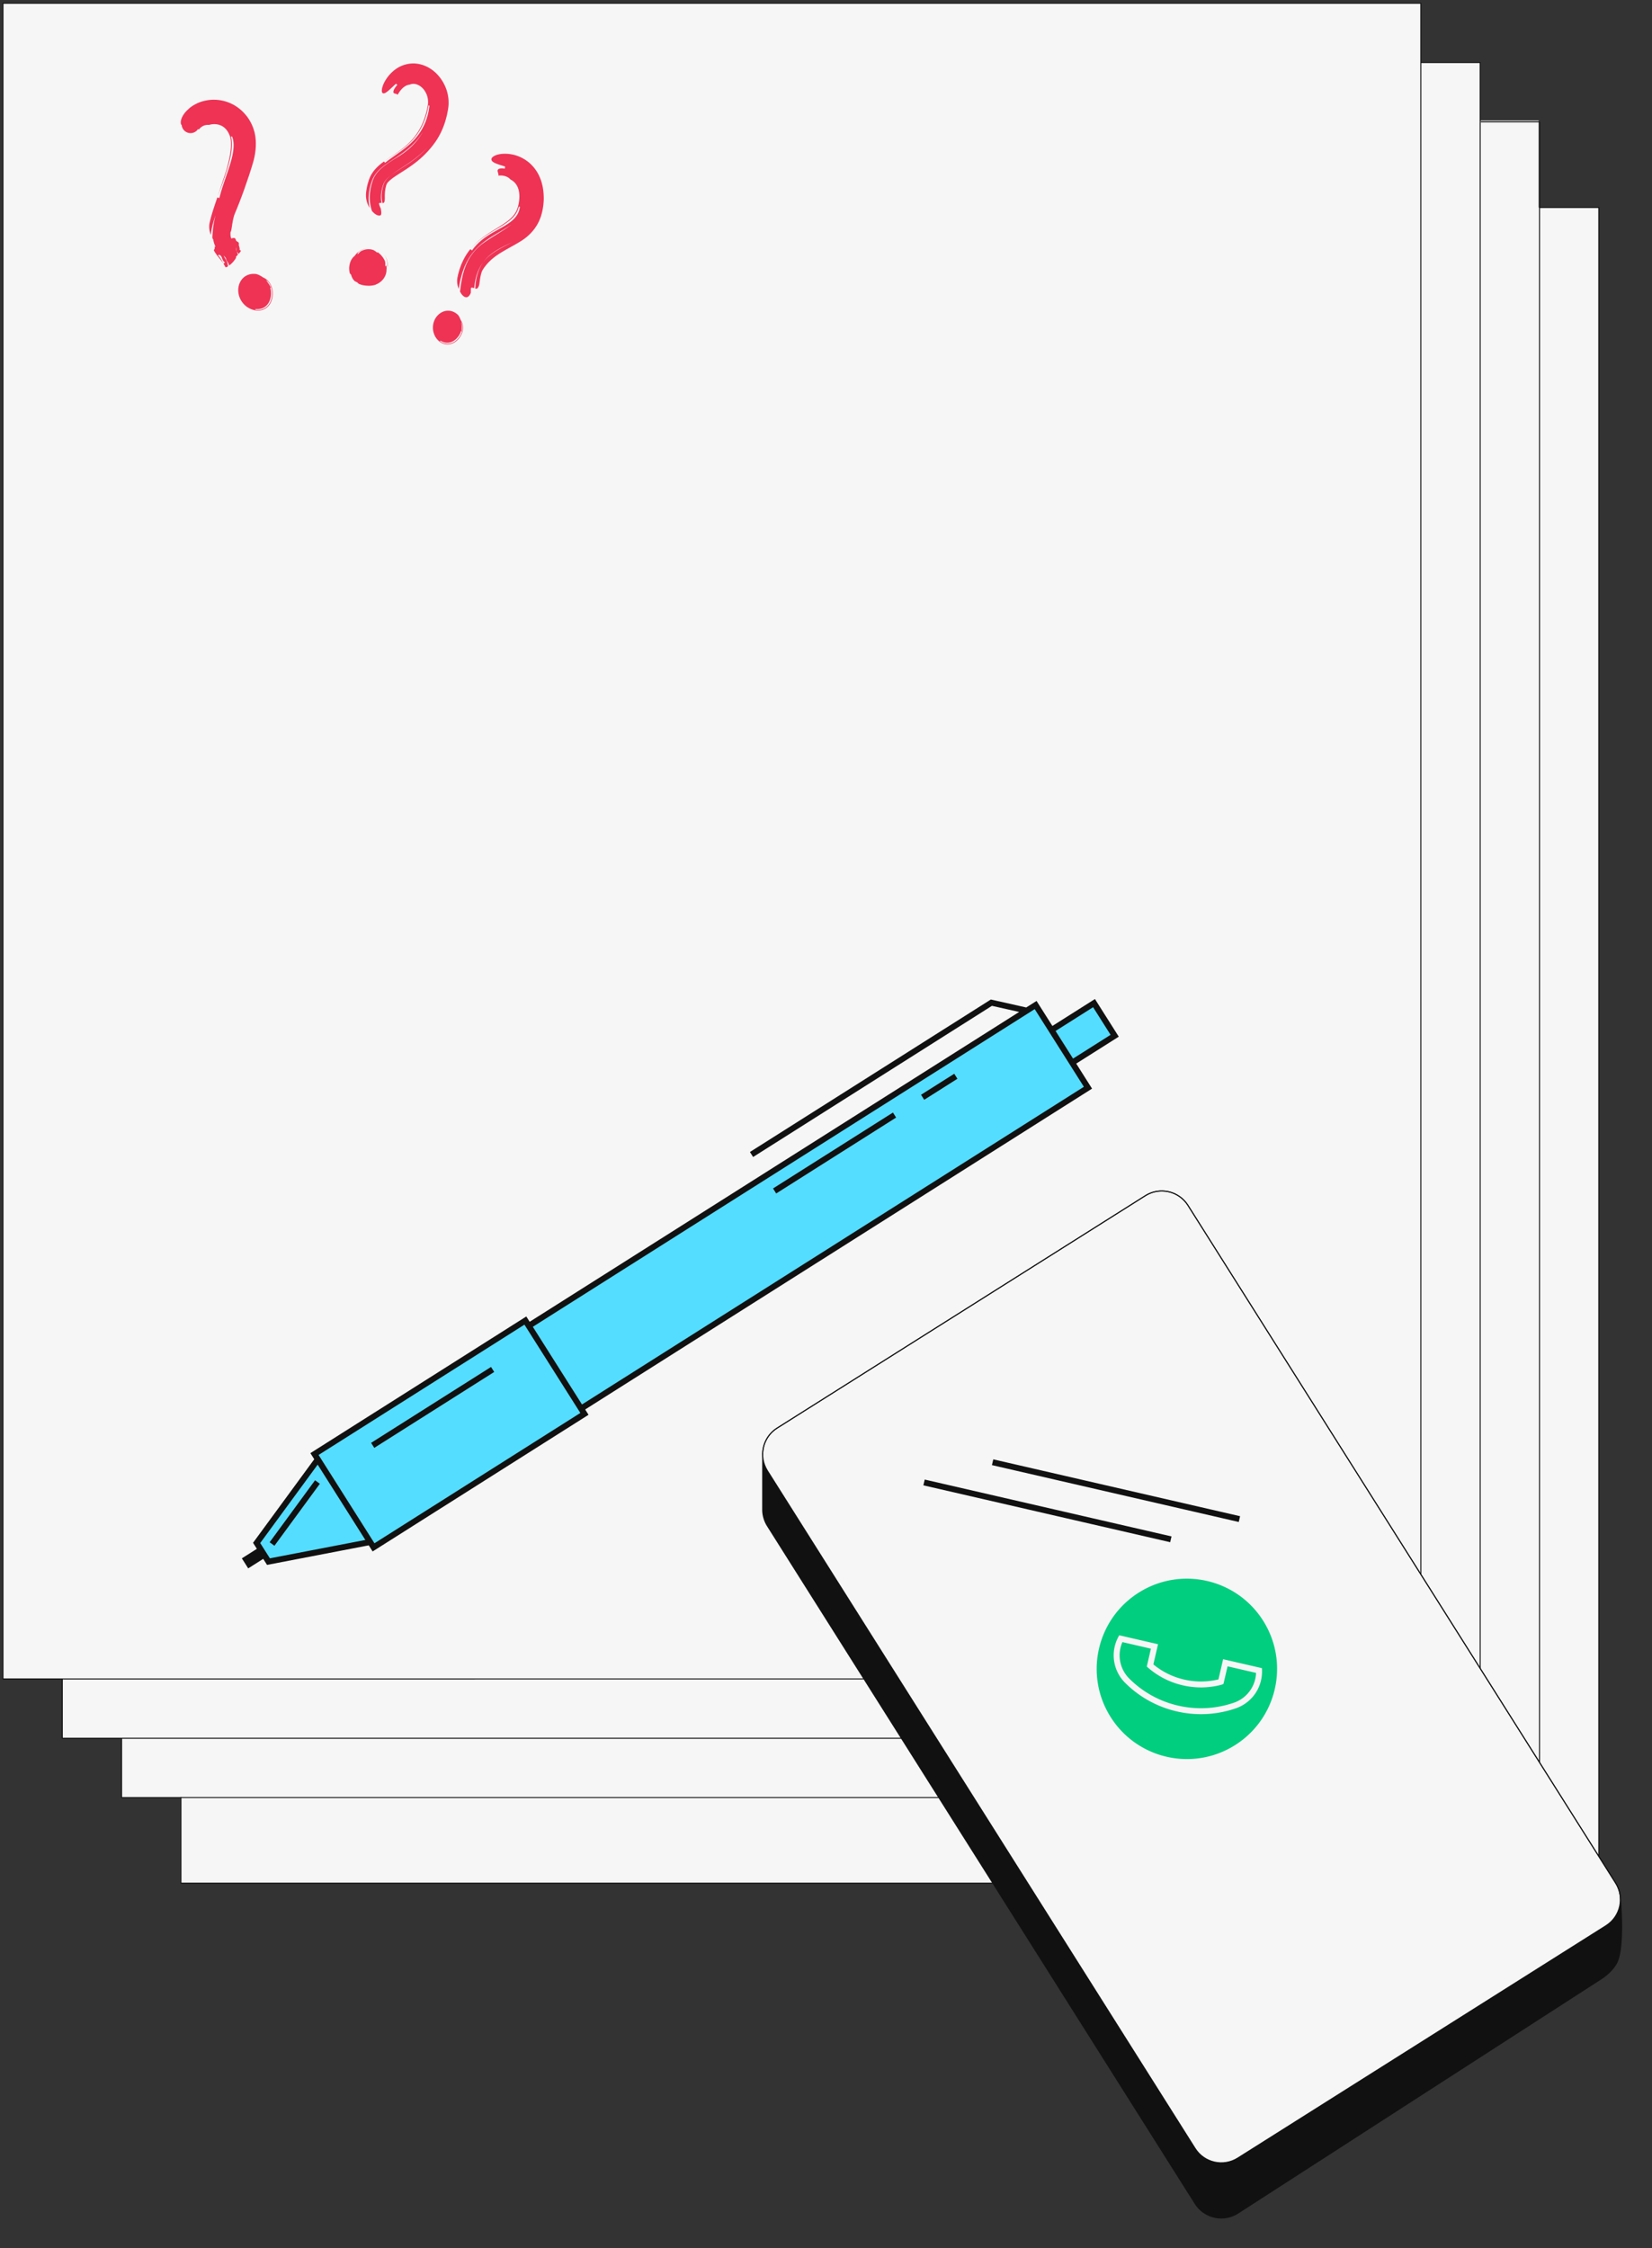
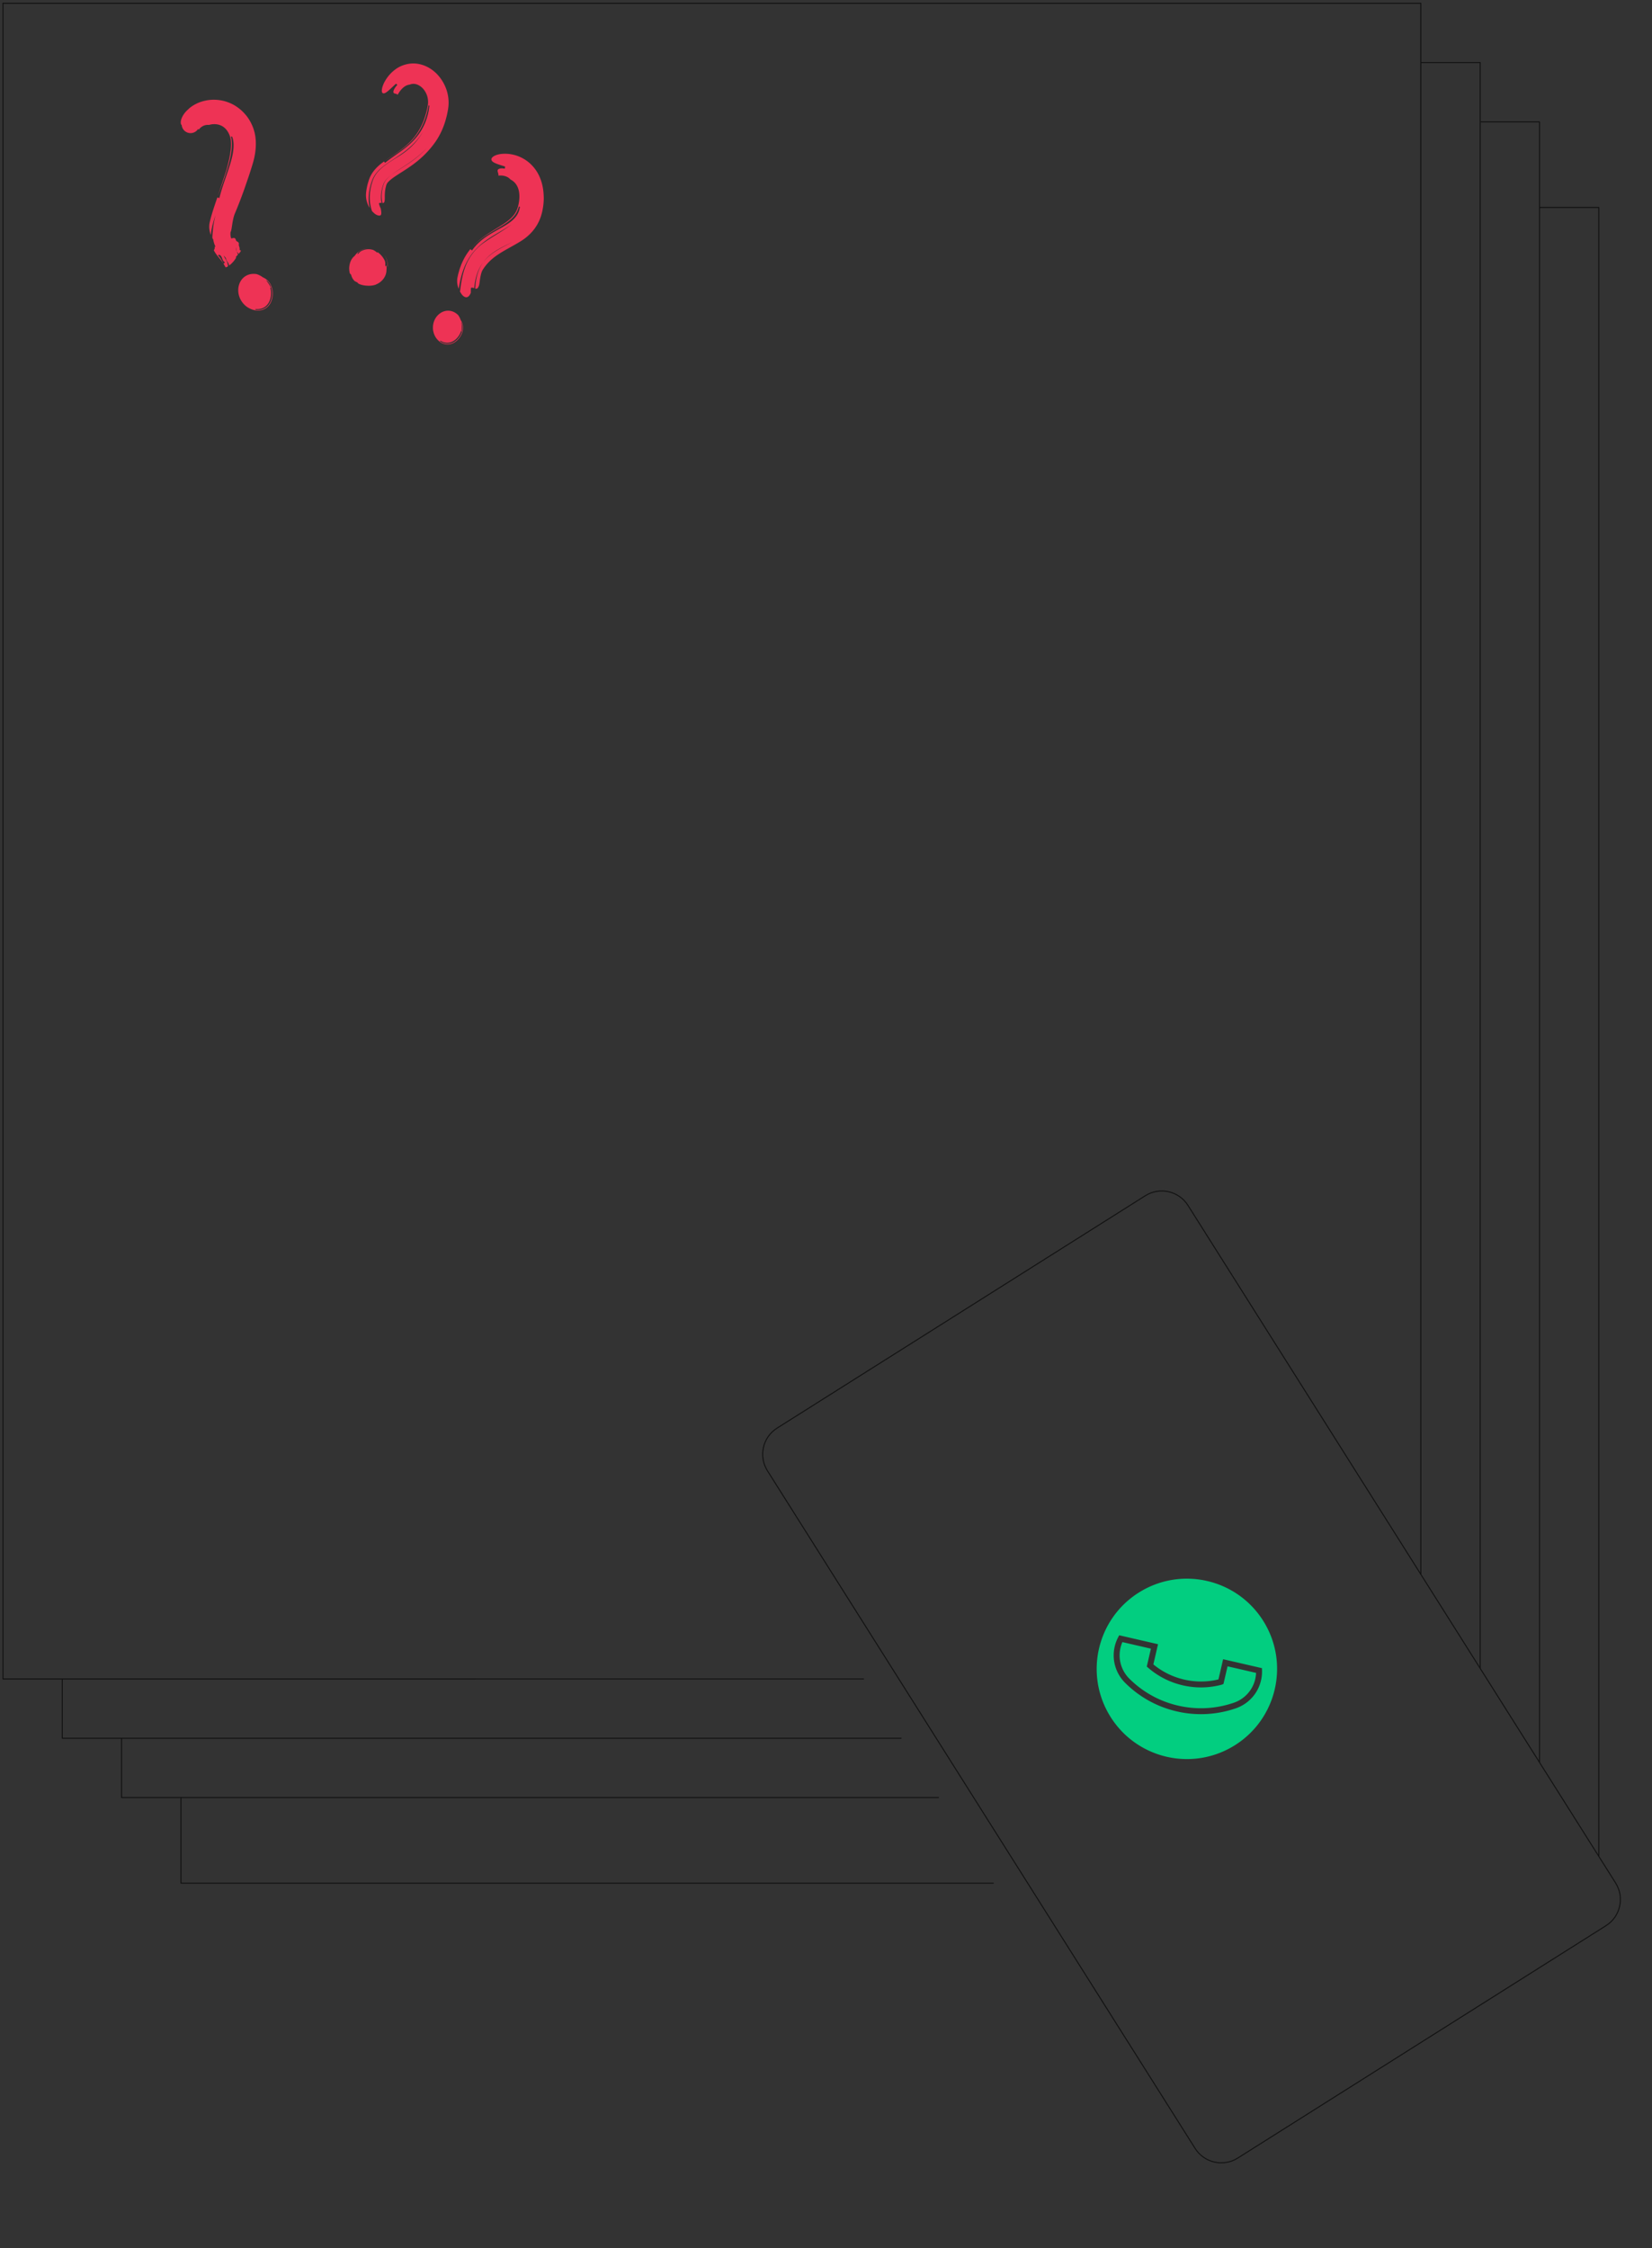
<svg xmlns="http://www.w3.org/2000/svg" width="100%" height="100%" viewBox="0 0 1671 2274" fill-rule="evenodd" stroke-miterlimit="10">
  <rect x="0" y="0" width="1671" height="2274" fill="#333333" stroke="none" />
-   <path d="M1039.53 1904.85H182.975l.03-86.583h-60v-60h-60.03v-60H3.005v-1695h1434.2v60.08h60v58.583h59.17v87.963h60.8l.03 1667.85 17.001 26.938c9.231 14.628 4.857 33.969-9.771 43.201l-372.392 235.017c-14.628 9.231-33.97 4.857-43.201-9.771l-169.312-268.281z" fill="#f6f6f6" />
-   <path d="M374.438 1559.81l-102.889 19.792-11.966-18.904 61.915-84.525-3.404-5.377 213.316-135.024 3.405 5.379 512.727-324.542 16.023 25.315 43.038-27.242 20.892 33.006-43.037 27.243 16.023 25.313-512.727 324.543 3.405 5.378-213.317 135.024-3.404-5.379z" fill="#5df" />
-   <path d="M1638.97 1919.24s4.791 50.903-3.854 66.632c-5.21 9.48-15.263 15.623-15.263 15.623l-367.813 237.234c-14.627 9.231-33.969 4.857-43.201-9.771l-432.553-685.395c-3.233-5.124-4.798-10.827-4.836-16.471l-.001-1.48v-54.354c.037 5.647 1.602 11.353 4.838 16.481l432.553 685.395c9.231 14.628 28.573 19.002 43.201 9.771l373.742-235.869c10.28-8.277 13.12-15.418 13.187-27.796zM266.24 1576.823l-15.186 9.613-6.418-10.139 15.186-9.613-3.868-6.11 61.915-84.525-3.915-6.185 218.387-138.233 3.405 5.38 495.124-313.4-27.533-6.189-241.566 152.906-3.209-5.07 243.666-154.235 35.812 8.049 10.432-6.603 16.024 25.314 43.037-27.242 24.102 38.077-43.038 27.242 16.023 25.314-512.726 324.542 3.404 5.378-218.386 138.233-3.915-6.186-102.889 19.792-3.868-6.11zm55.077-95.327l-58.106 79.324 4.89 7.725 4.889 7.724 96.559-18.574-48.232-76.199zm-43.725 82.074l-4.84-3.545 45.937-62.712 4.84 3.545-45.937 62.712zm807.796-492.78l37.968-24.033-17.684-27.937-37.968 24.033 17.684 27.937zm-25.962-29.797l-12.814-20.246-507.657 321.334 49.73 78.565 507.657-321.333-12.815-20.244-24.101-38.076zm-156.205 84.371l3.209 5.07-121.308 76.785-3.209-5.07 121.308-76.785zm61.999-39.243l3.209 5.07-33.59 21.261-3.209-5.07 33.59-21.261zM530.676 1340.22l-.196-.31-208.247 131.815 56.54 89.323 208.246-131.815-.195-.308-56.148-88.705zm-34 42.476l3.209 5.069-121.308 76.785-3.209-5.069 121.308-76.785zm506.677 99.306l1.347-5.846 249.647 57.519-1.347 5.846-249.647-57.519zm-69.348 20.448l1.347-5.847 249.647 57.519-1.347 5.847-249.647-57.519z" fill="#111" />
  <path d="M183.787 126.513c-.205-.157-.399-.333-.543-.595a3.85 3.85 0 0 1-.346-1.195c-.137-.953-.072-2.227.388-3.764.205-.788.526-1.621.958-2.509l.708-1.392.91-1.432c.733-1.125 1.625-2.117 2.522-3.17l3.014-2.856c2.138-1.827 4.568-3.379 7.18-4.661 2.609-1.303 5.42-2.295 8.354-2.97 2.932-.685 5.99-1.078 9.111-1.074 3.118-.005 6.295.299 9.443 1.019 3.144.729 6.247 1.829 9.202 3.28 2.957 1.457 5.71 3.324 8.227 5.401 2.536 2.08 4.692 4.472 6.672 6.912 2.777 3.624 4.869 7.579 6.37 11.555.413.937.737 2.161 1.076 3.267l.486 1.704.328 1.643.307 1.648c.108.556.193 1.1.236 1.618l.304 3.169c.194 4.103.033 8.051-.494 11.722-.228 1.87-.592 3.63-.936 5.424-.413 1.728-.794 3.504-1.305 5.166-1.357 4.647-2.812 9.195-4.305 13.706l-4.597 13.376c-3.137 8.786-6.431 17.295-9.754 25.126-1.107 2.89-1.9 7.009-2.449 10.566-.551 3.531-.882 6.462-1.68 7.663-.178 2.491-.028 4.651.785 6.379a1.3 1.3 0 0 1 .025.054c1.044-.374 1.962-.586 2.595-.562 1.252.117 1.588.756 1.846 1.5s.44 1.586 1.309 1.936c1.053.652 2.078 1.179 1.88 2.682-.187 1.089.12 1.877.394 2.701.283.821.53 1.68.345 3.006.049.814 1.883.292 1.023 1.69-.356.725-1.096 1.599-1.966 2.544-.668-.838-1.387-1.604-1.943-2.506-.451-1.324-.772-2.715-.687-4.325-.419 1.846-.001 3.202.687 4.325.37 1.079.817 2.125 1.238 3.264-.754.806-1.542 1.643-2.191 2.492l.409.348c-1.199 2.526-3.7 5.361-5.782 7.134-.438.348-.935.737-1.446 1.113l-.033-.467c-.439-2.521-2.208-3.489-2.875-5.815-.208-1.817-1.673-2.739-2.573-3.919.667 1.69 1.716 3.178 2.596 4.842.886 1.672 1.598 3.524 1.76 6.14-1.117.722-2.136 1.168-2.539.808-.617-1.245-1.273-2.371-1.953-3.432l1.546-1.487c-1.766-.664-2.37-2.376-2.948-3.965-.592-1.603-1.184-3.073-3.223-3.693-.172.259-.575.447-.879.622 2.302 2.462 3.797 5.18 5.425 8.403-1.485-2.281-3.134-4.251-4.769-6.275-1.634-2.017-3.255-4.084-4.54-6.418l-.431-.798c1.004-1.558 1.101-2.565.726-3.352a15.57 15.57 0 0 0 .946-.418c-.091-.165-.177-.335-.259-.508-.925-1.966-1.591-4.201-1.994-6.676a18.29 18.29 0 0 1-.837-1.363c-.012-1.104-.018-2.211.099-3.183.076-1.244.189-2.442.331-3.605.038-.831.098-1.68.18-2.545.396-4.194 1.297-8.87 2.532-13.875-.905 2.73-1.768 5.52-2.547 8.43-.958 3.538-1.808 7.258-2.155 11.574-1.417-3.485-2.06-7.499-1.388-11.664 1.069-4.953 2.398-9.428 3.759-13.762 1.367-4.327 2.803-8.453 4.206-12.532l2.045.645c2.895-11.858 7.237-22.469 10.526-33.064 1.624-5.276 3.035-10.579 3.59-15.74.121-1.28.265-2.58.257-3.817.003-.621.044-1.264.009-1.867l-.119-1.804c-.255-2.331-.709-4.603-1.622-6.261-.137.605-.645.406-1.006.406 1.157 3.3 1.245 8.155.72 13.05-.52 4.948-1.682 10.132-3.104 15.328-2.873 10.439-6.862 20.955-10.975 32.196l8.47-25.612c1.217-4.171 2.3-8.304 3.171-12.367.862-4.054 1.526-8.061 1.769-11.808.251-3.728.087-7.26-.623-9.852-.224-.635-.285-1.19-.637-1.968l-.422-1.101-.493-1.02c-.292-.714-.715-1.281-1.049-1.931l-.594-.862-.288-.435-.326-.387c-.815-1.091-1.774-1.949-2.764-2.729-.988-.788-2.084-1.397-3.259-1.88-2.325-.999-5.061-1.397-7.871-1.167-.96.017-2.869.426-3.785.72-2.075-.214-4.229.16-6.034 1.056-1.813.885-3.312 2.22-4.331 3.75-.197-.257-.459-.489-.764-.701l-.073.111c-2.72 4.156-8.303 5.322-12.459 2.601-2.379-1.557-3.778-4.051-4.03-6.679zm211.589 50.749c-2.186 1.686-4.132 3.458-5.544 5.374-.69.962-1.319 1.939-1.749 2.984l-.339.78c-.11.29-.205.648-.31.969l-.618 1.98c-.704 2.651-1.28 5.344-1.393 8.028-.162 2.681-.018 5.364.55 7.939-1-.121-2.008-.318-2.706.595l.587 1.943.631 1.657.669 1.454c.654 3.693.791 5.618-.079 6.699-1.078.842-3.372.346-5.588-1.163-1.036-.823-2.14-1.815-3.244-3.047a36.54 36.54 0 0 1-.993-3.427c-1.303-5.242-1.536-10.487-.956-15.473.182-1.235.317-2.487.548-3.704l.785-3.618 1.032-3.513c.136-.541.428-1.274.696-1.959s.534-1.383.89-2.02c1.283-2.662 3.028-4.936 4.848-6.896.907-1.02 1.864-1.867 2.817-2.763.963-.808 1.933-1.658 2.912-2.383 3.922-3.021 7.887-5.444 11.828-7.914 5.578-3.314 11.089-7.187 15.788-11.798 4.733-4.574 8.646-9.809 11.631-15.096-.908 1.556-1.958 3.021-2.972 4.512-1.093 1.436-2.166 2.888-3.36 4.253-2.349 2.758-4.923 5.35-7.702 7.777-5.555 4.894-11.92 8.975-18.683 13.392-3.373 2.257-6.879 4.546-10.332 7.647-1.729 1.492-3.407 3.327-4.956 5.34-1.537 2.066-2.836 4.463-3.797 7.023-1.481 4.198-2.637 8.564-3.144 13.202-.507 4.623-.327 9.487.787 14.331-2.227-3.469-3.913-8.326-3.729-13.814.173-3.298.757-6.426 1.47-9.448.349-1.517.846-2.939 1.271-4.402.168-.638.567-1.653.93-2.558.189-.455.364-.923.575-1.361l.669-1.288c1.817-3.422 4.144-6.202 6.447-8.473 2.322-2.284 4.633-4.053 6.867-5.709l1.082 1.423c2.975-2.463 5.896-4.539 8.702-6.522l8.091-5.747c5.126-3.803 9.82-7.729 13.789-12.315 4.013-4.537 7.283-9.725 9.731-15.433.642-1.41 1.118-2.912 1.674-4.372l1.318-4.555c.333-1.566.732-3.105.971-4.706l.352-2.403.166-1.204c.045-.386.031-.671.05-1.01-.34.69-.639.191-.907.004-.034.539-.217 1.371-.371 2.138l-.462 2.31c-.314 1.536-.751 3.015-1.117 4.519-.424 1.478-.903 2.926-1.361 4.378-.552 1.404-1.025 2.848-1.632 4.213-2.358 5.498-5.322 10.586-9.079 15.071-1.842 2.27-3.884 4.389-6.082 6.402-2.188 2.022-4.534 3.931-7.051 5.769-2.51 1.845-5.163 3.627-7.967 5.449l-8.878 5.852c4.801-3.392 9.253-6.17 13.35-9.087 4.102-2.897 7.817-5.895 11.163-9.157 6.641-6.528 11.589-14.266 14.843-23.059a83.69 83.69 0 0 0 3.786-13.753l.093-.443c.029-.144.031-.236.049-.356l.088-.681c.057-.453.154-.904.147-1.359l.072-1.359-.057-1.354c-.132-1.797-.44-3.584-1.013-5.294-1.179-3.382-3.203-6.562-5.837-8.684-2.608-2.164-5.555-3.249-8.211-3.17-.228.028-.513.055-.828.066s-.652.137-.998.176c-.348.017-.682.211-1 .282l-.453.13-.382.183c-2.114.15-4.485 1.282-6.579 3.145-2.094 1.871-3.979 4.334-5.454 7.176-.593-1.236-2.681-.971-3.731-1.742-.519-.396-.762-1.079-.381-2.436.096-.338.228-.721.409-1.146.206-.407.46-.857.766-1.357.313-.493.648-1.062 1.095-1.634.46-.559.981-1.167 1.565-1.824l-1.38-1.154c-5.53 5.004-9.406 9.23-12.023 9.723-.618.114-1.139.014-1.538-.313-.408-.317-.67-.887-.739-1.762-.076-.866.022-2.012.331-3.461.161-.724.446-1.514.759-2.385.345-.867.653-1.826 1.215-2.832 2.307-4.511 5.819-9.352 11.261-13.362 5.29-4.057 13.197-6.729 21.052-5.953 3.903.388 7.675 1.534 11.063 3.213 3.397 1.678 6.427 3.872 9.061 6.374 2.61 2.525 4.819 5.362 6.657 8.38.942 1.501 1.709 3.082 2.472 4.662.671 1.615 1.358 3.226 1.846 4.895a40.96 40.96 0 0 1 1.688 15.023c-.095 1.261-.289 2.509-.454 3.763-.187 1.121-.394 2.064-.595 3.105-.212 1.017-.388 2.035-.638 3.05l-.782 3.042c-2.119 8.099-5.614 16.092-10.462 23.227-3.382 4.872-7.3 9.52-11.602 13.722-2.133 2.129-4.401 4.076-6.679 5.983-2.305 1.842-4.639 3.647-6.992 5.276-4.682 3.319-9.43 6.199-13.607 8.93-2.082 1.366-4.06 2.694-5.729 4.003s-3.051 2.586-4.096 3.842c-.193.234-.383.484-.51.753-.138.268-.324.537-.443.83l-.339.901c-.121.367-.238.916-.359 1.376-.235.965-.512 1.954-.623 2.936-.152.982-.333 1.963-.365 2.9-.355 3.79.061 6.889-.324 8.406-.11 1.06-.377 1.693-.726 2.043-.366.357-.868.449-1.431.428-1.321-5.004-1.069-10.51.264-15.849l.568-2 .281-.996.312-.78c.383-1.048.978-2.033 1.638-3.011 1.347-1.949 3.255-3.774 5.413-5.504 5.445-4.133 12.068-7.83 18.459-12.248 6.418-4.389 12.753-9.501 18.207-15.645-5.47 5.898-11.749 10.911-18.154 15.325-6.371 4.438-13.044 8.255-18.512 12.568zm93.472 87.903c-2.788 3.56-4.872 7.676-6.382 12.135-1.495 4.469-2.335 9.282-2.82 14.198-1.092-.4-2.23-.818-3.312-.235l-.05 1.789-.044 1.565c-.001.522.027 1.02.035 1.419-2.503 6.448-6.317 5.312-9.127 1.875-.575-.87-1.224-1.859-1.873-2.985l.395-2.622.365-3.001c.13-1.001.33-2.017.484-3.022l.49-3.02.65-3.04c.364-2.024 1.022-4.058 1.557-6.092.276-1.018.686-2.026 1.026-3.041.36-1.013.69-2.034 1.158-3.028 3.286-8.049 8.928-15.704 16.135-21.164 10.182-7.49 21.938-13.53 29.847-19.894-4.878 3.544-10.615 6.695-16.635 10.296-2.999 1.797-6.071 3.708-9.096 5.899-3.016 2.185-6.031 4.562-8.798 7.356-2.758 2.773-5.4 5.804-7.562 9.174l-.841 1.244-.75 1.294-1.487 2.601-1.292 2.677-.644 1.344-.544 1.364c-2.982 7.288-4.62 14.757-5.719 21.951-1.233-2.936-2.02-6.659-1.399-10.966l.816-3.846 1.083-3.849c.324-1.276.837-2.551 1.284-3.817l.695-1.895c.237-.629.543-1.249.814-1.871 2.156-4.975 5.018-9.76 8.445-13.913l1.693 1.315c4.225-6.065 9.707-10.784 15.09-14.379 2.71-1.851 5.388-3.398 8.025-4.917l7.577-4.251c2.396-1.388 4.717-2.767 6.761-4.25 1.079-.723 1.981-1.51 2.96-2.276.857-.811 1.802-1.591 2.533-2.459 3.191-3.359 4.987-7.357 5.542-11.88-.47.538-.781.053-1.079-.15-1.045 4.136-2.766 7.62-5.717 10.761-2.837 3.183-6.884 6.025-11.45 8.866-4.617 2.856-9.791 5.666-15.197 9.203-5.381 3.477-11.01 7.833-15.952 13.477 3.76-4.442 8.016-8.144 12.244-11.267 4.236-3.132 8.453-5.731 12.393-8.154s7.619-4.67 10.792-6.977c3.195-2.3 5.771-4.657 7.706-7.134a23.16 23.16 0 0 0 4.129-8.128c.108-.394.239-.711.338-1.164l.3-1.358c.232-.909.329-1.797.502-2.693.251-1.775.433-3.531.428-5.209.047-3.374-.463-6.486-1.495-9.085-1.005-2.628-2.533-4.724-4.512-6.387-.652-.588-2.149-1.59-3.009-1.969-2.615-3.144-7.49-4.551-12.265-3.914.471-1.429-.707-3.308-.754-4.87-.008-.78.311-1.51 1.411-1.979a5.98 5.98 0 0 1 .975-.323c.378-.072.809-.126 1.299-.162.491-.048 1.039-.033 1.647.014l.96.081 1.045.185.216-2.149c-6.112-1.961-11.244-3.332-13.151-5.529-.429-.545-.66-1.13-.67-1.737 0-.305.032-.613.165-.929.143-.316.359-.638.654-.964 1.173-1.298 3.643-2.697 7.85-3.407 2.362-.369 4.908-.449 7.56-.299 2.658.206 5.427.665 8.225 1.5 5.573 1.685 11.286 4.843 15.897 9.492a39.8 39.8 0 0 1 6.039 7.72c1.667 2.814 2.975 5.792 3.964 8.801 1.975 6.043 2.561 12.101 2.605 17.772-.059 4.125-.547 8.114-1.322 11.952-.321 1.837-.976 4.028-1.594 6.102-.334 1.042-.779 2.071-1.183 3.102l-.635 1.539-.76 1.494c-.528.983-1.006 2.003-1.609 2.936l-1.83 2.789c-1.316 1.747-2.674 3.507-4.169 4.996-2.94 3.09-6.149 5.627-9.33 7.654-4.408 2.809-8.709 5.145-12.738 7.396-4.031 2.241-7.783 4.396-11.142 6.661-6.771 4.526-11.651 9.4-15.474 15.482-1.355 2.229-2.113 5.87-2.674 9.205-.494 3.386-.704 6.542-1.642 7.917-.826 2.041-1.982 2.118-3.253 1.74.269-4.945.889-9.806 2.223-14.326s3.264-8.716 5.954-12.357c1.705-2.195 3.651-4.2 5.764-6.067 2.176-1.827 4.485-3.538 6.993-5.118 5.017-3.175 10.625-5.913 16.57-9.072-5.93 2.907-11.534 5.56-16.587 8.747-2.508 1.596-4.845 3.336-7.022 5.22-2.105 1.932-4.054 4.005-5.718 6.29zm-222.964 15.36c2.304.955 4.315 2.423 5.978 4.43 1.847 2.255 2.927 4.84 3.471 7.242a23.08 23.08 0 0 1 .326 1.794l.104.916.069 1.056c.058 1.408-.004 2.822-.201 4.203-.391 2.761-1.311 5.401-2.781 7.62-1.455 2.225-3.509 4.021-5.927 5.113-3.872 1.729-8.472 1.52-12.647-.095-2.076-.831-4.1-1.945-5.844-3.464-.446-.349-.874-.777-1.246-1.146-.346-.339-.687-.683-.993-1.055-.644-.72-1.221-1.494-1.763-2.296-.519-.818-1.034-1.642-1.44-2.539-.556-1.098-.911-2.193-1.254-3.302-.622-2.235-.866-4.554-.714-6.825.315-4.54 2.282-8.837 5.64-11.675 1.492-1.244 3.25-2.21 5.147-2.782.919-.307 2.358-.599 3.827-.678 1.47-.09 2.96.063 3.943.245 2.303.719 4.426 1.831 6.305 3.238zm3.038 2.755a24.66 24.66 0 0 1 .527.596c.393.453.596.71.826 1.018s.457.604.666.903c.431.601.817 1.193 1.189 1.777a69.14 69.14 0 0 1 1.971 3.36c-.252-.02-.484.044-.706.158a17.72 17.72 0 0 1 .345 1.385 20.89 20.89 0 0 1 .267 1.654l.081.833.051.944c.039 1.264-.026 2.53-.202 3.769-.351 2.477-1.141 4.858-2.421 6.909-1.264 2.054-3.085 3.766-5.29 4.828-2.48 1.174-5.325 1.503-8.219 1.152.965.32.383.539.152.748 2.968.501 5.947.198 8.515-.945 2.372-1.073 4.364-2.849 5.758-5.028 1.412-2.173 2.286-4.737 2.658-7.409.186-1.336.246-2.701.19-4.062l-.066-1.013-.098-.882c-.079-.576-.182-1.159-.311-1.746-.521-2.338-1.561-4.846-3.338-7.036-.503-.609-1.424-1.269-2.545-1.913zm121.993-10.201c.022 1.524-.251 3.263-.901 5.008-1.511 4.076-4.913 7.79-9.853 9.741l.05.053c-2.505.931-5.665 1.328-8.808 1.109-3.144-.133-6.218-.816-8.539-1.927-.663-.495-1.17-1.015-1.558-1.522-1.205-.356-2.09-1.027-2.603-1.262a12.59 12.59 0 0 1-2.746-3.962c-.357-.831-.619-1.633-.796-2.441-.316-.333-1.197-.992-1.435-1.858-.388-1.715-.533-3.46-.517-5.156.14-1.958.483-3.924 1.114-5.693.529-1.486 1.215-2.801 2.111-3.986.66-.869 1.456-1.668 2.333-2.357l.272-.389c1.238-1.713 2.814-3.355 4.937-4.727 2.112-1.363 4.849-2.403 7.732-2.598-3.073.313-6.06 1.555-8.32 3.182-1.148.859-1.544 2.095-1.83 2.606l-.517.454a11.02 11.02 0 0 1 .816-.417c.236-.112.473-.218.713-.319.563-.809 1.268-1.575 2.121-2.253 2.066-1.251 4.682-2.16 7.341-2.269.653-.034 1.295-.026 1.927.025a10.72 10.72 0 0 1 .934.099l.458.068.114.018.058.009.028.005c.019.003.024.004-.048-.007l-.266-.035.105.021c.744.134 1.472.326 2.184.558 1.533.745 2.904 1.748 4.138 2.836.06-.203-.048-.597.299-.605 3.088 2.126 5.639 5.189 7.321 8.782.476 1.601.602 3.201.359 4.643.395.529.734 1.254.963 2.134-.051-.547-.151-1.077-.389-1.48.265-.147.532-.297.708-.603a18.05 18.05 0 0 1-.01 4.515zm75.06 50.604a14.05 14.05 0 0 1 2.027 4.727c.146.634.245 1.345.293 1.981.046.613.049 1.219.023 1.818a15.51 15.51 0 0 1-.551 3.382c-.588 2.11-1.507 3.883-2.558 5.429-1.031 1.503-2.295 2.966-3.975 4.278-.84.652-1.791 1.272-2.916 1.806a13.53 13.53 0 0 1-1.822.714c-.183.055-.09.035-.279.085l-.393.104c-.262.072-.527.124-.793.177-4.306.848-8.692-.66-12.132-4.217-1.721-1.736-3.174-4.029-4.026-6.665-.276-.628-.359-1.344-.542-2.016s-.284-1.376-.351-2.083a20.95 20.95 0 0 1-.08-1.059l.024-1.058c.01-.707.014-1.416.145-2.099a17.97 17.97 0 0 1 2.681-7.481c1.384-2.102 3.117-3.78 5.017-5.007 1.907-1.199 3.976-1.944 6.106-2.158 2.126-.224 4.324.094 6.336.892.758.276 1.838.837 2.841 1.516 1.008.674 1.912 1.496 2.471 2.085a19.4 19.4 0 0 1 2.454 4.849zm.517 1.783c.007.026.013.053.019.08.441 1.943.61 3.876.588 5.863-.038 1.504-.164 2.865-.282 4.115l-.423-.842c-.58 2.151-1.559 3.933-2.664 5.466-1.18 1.619-2.664 3.225-4.7 4.541a14.11 14.11 0 0 1-1.679.928c-.315.139-.626.275-.961.396l-.491.168a3.93 3.93 0 0 1-.341.104c-1.135.326-2.327.497-3.512.454-2.371-.075-4.673-.885-6.854-2.388.618.706.08.674-.188.776 2.235 1.686 4.689 2.591 7.224 2.686 1.269.047 2.545-.121 3.765-.462l.188-.053.172-.055.562-.187c.347-.136.709-.276 1.034-.43a14.52 14.52 0 0 0 1.811-1c2.189-1.42 3.74-3.145 4.962-4.877 1.243-1.787 2.317-3.906 2.849-6.497a14.48 14.48 0 0 0 .243-4.129 13.48 13.48 0 0 0-1.174-4.419c-.031-.069-.081-.148-.148-.238zm-74.723-56.926c.075-1.519-.019-3.287-.5-5.208a17.22 17.22 0 0 0-2.433-5.428c.69.943 1.323 2.016 1.816 3.164.509 1.146.866 2.361 1.086 3.475.436 2.247.381 4.174.194 5.764-.101-.756-.241-1.391-.163-1.767z" fill="#e35" />
  <path d="M1277.88 1639.73c26.717 42.713 13.749 98.997-28.965 125.714s-98.997 13.748-125.714-28.965-13.748-98.997 28.965-125.714 98.997-13.748 125.714 28.965zm-45.406 59.023c-11.048 2.678-22.872 2.893-34.705.166s-22.37-8.093-31.133-15.336c-.001 0 4.706-20.422 4.706-20.422l-39.28-9.05-1.074 2.052c-1.525 2.913-2.707 6.066-3.48 9.42-3.085 13.394 1.082 26.767 9.931 36.001l.014.016c14.002 14.201 32.046 24.72 52.896 29.524s41.678 3.241 60.462-3.395l.02-.007c12.017-4.439 21.616-14.639 24.702-28.034a39.24 39.24 0 0 0 .993-9.993l-.068-2.315-39.278-9.05-4.706 20.423zm3.289 5.353c.538-.173 1.777-.784 1.777-.784l4.139-17.798 28.838 6.645a33.43 33.43 0 0 1-.831 6.172c-2.611 11.335-10.729 19.97-20.877 23.732-17.757 6.269-37.424 7.741-57.113 3.204s-36.729-14.465-49.939-27.859c-7.488-7.823-11.015-19.147-8.402-30.488.476-2.065 1.134-4.04 1.954-5.913.001 0 28.838 6.644 28.838 6.644l-4.174 18.114 1.363 1.182c9.744 8.452 21.641 14.711 35.086 17.809s26.881 2.676 39.341-.66z" fill="#02ce80" fill-rule="nonzero" />
  <g fill="none" stroke="#111">
-     <path d="M771.446 1471.26c-.068-10.464 5.108-20.724 14.609-26.72l372.391-235.017c14.628-9.231 33.969-4.857 43.201 9.771l432.553 685.395a31.17 31.17 0 0 1 4.767 14.582v-.029s4.791 50.903-3.854 66.632c-5.21 9.48-15.263 15.623-15.263 15.623l-367.813 237.234c-14.627 9.231-33.969 4.857-43.201-9.771l-432.553-685.395c-3.233-5.124-4.798-10.827-4.836-16.471l-.001-1.48v-54.354z" vector-effect="non-scaling-stroke" class="academy__shapes" />
    <path d="M1624.43 1947.89l-372.392 235.017c-14.628 9.231-33.97 4.857-43.201-9.771l-432.554-685.395c-9.231-14.628-4.856-33.969 9.772-43.201l372.392-235.017c14.627-9.231 33.969-4.857 43.201 9.771l432.553 685.395c9.231 14.628 4.857 33.969-9.771 43.201z" vector-effect="non-scaling-stroke" class="academy__shapes" />
    <g stroke-linejoin="round" stroke-miterlimit="2">
      <path d="M183 1817.82v87.038h822.101m612.099-27.108V209.85h-60.02" vector-effect="non-scaling-stroke" class="academy__shapes" />
      <path d="M122.971 1758.6l-.001 59.674h826.682m607.548-35.594V123.27h-59.324M63 1698.3v59.974h848.849m585.351-70.664V63.27h-60.03m-563.292 1635L3 1698.296V3.266h1434.17l.03 1589.26" vector-effect="non-scaling-stroke" class="academy__shapes" />
    </g>
  </g>
</svg>